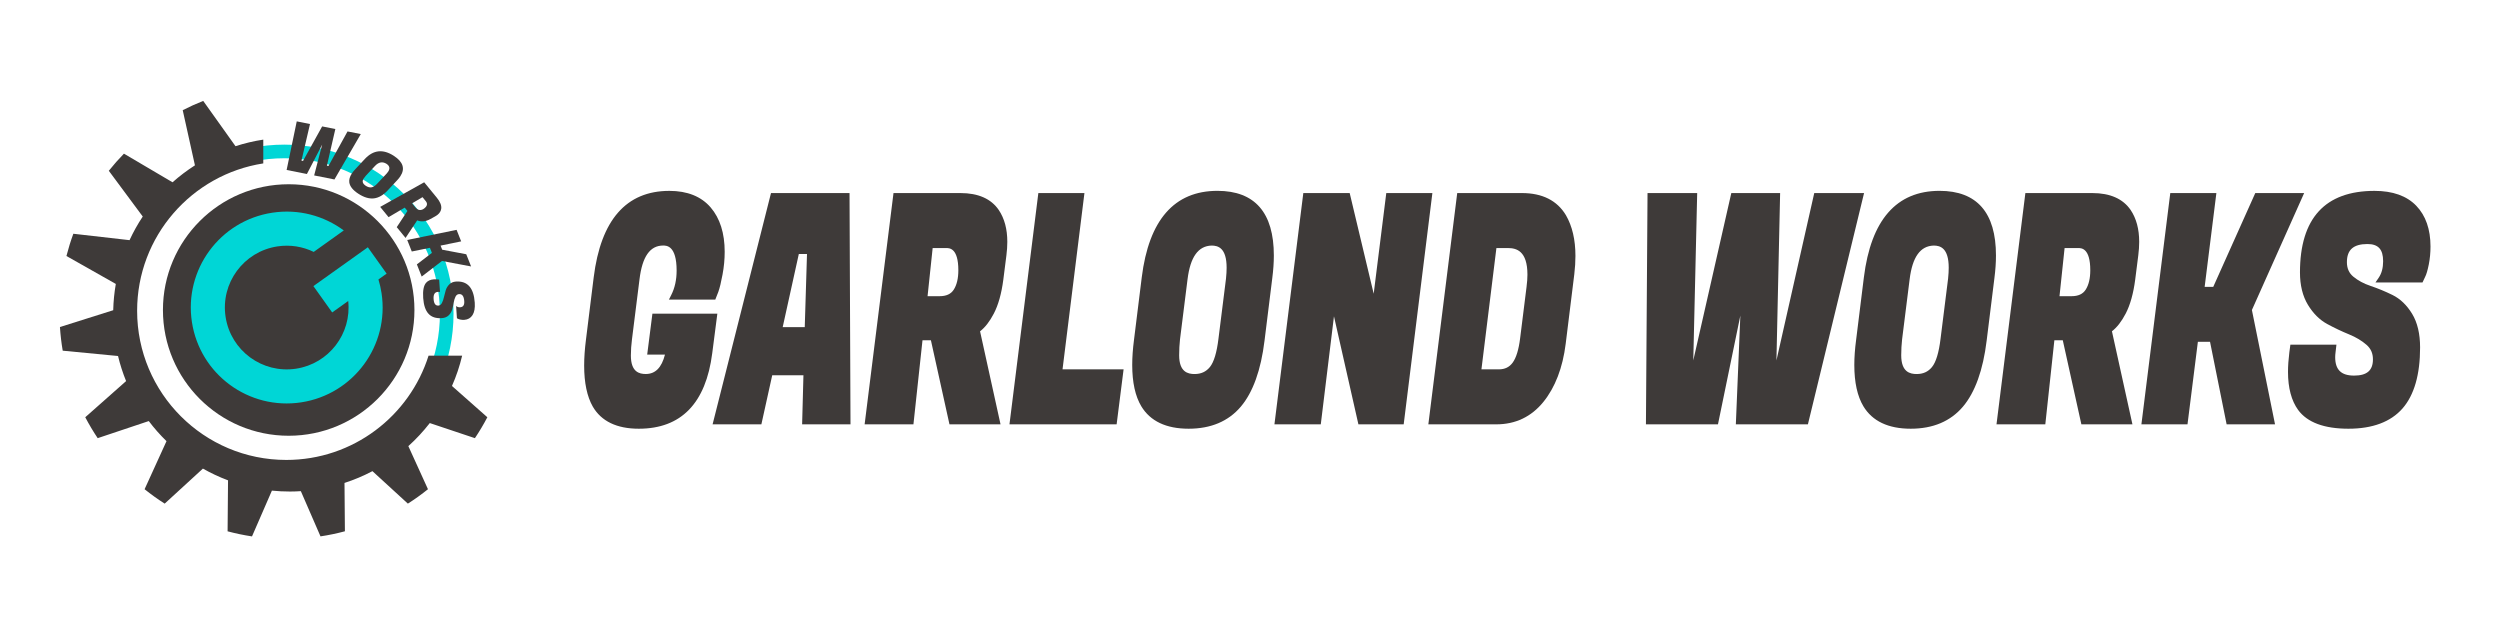
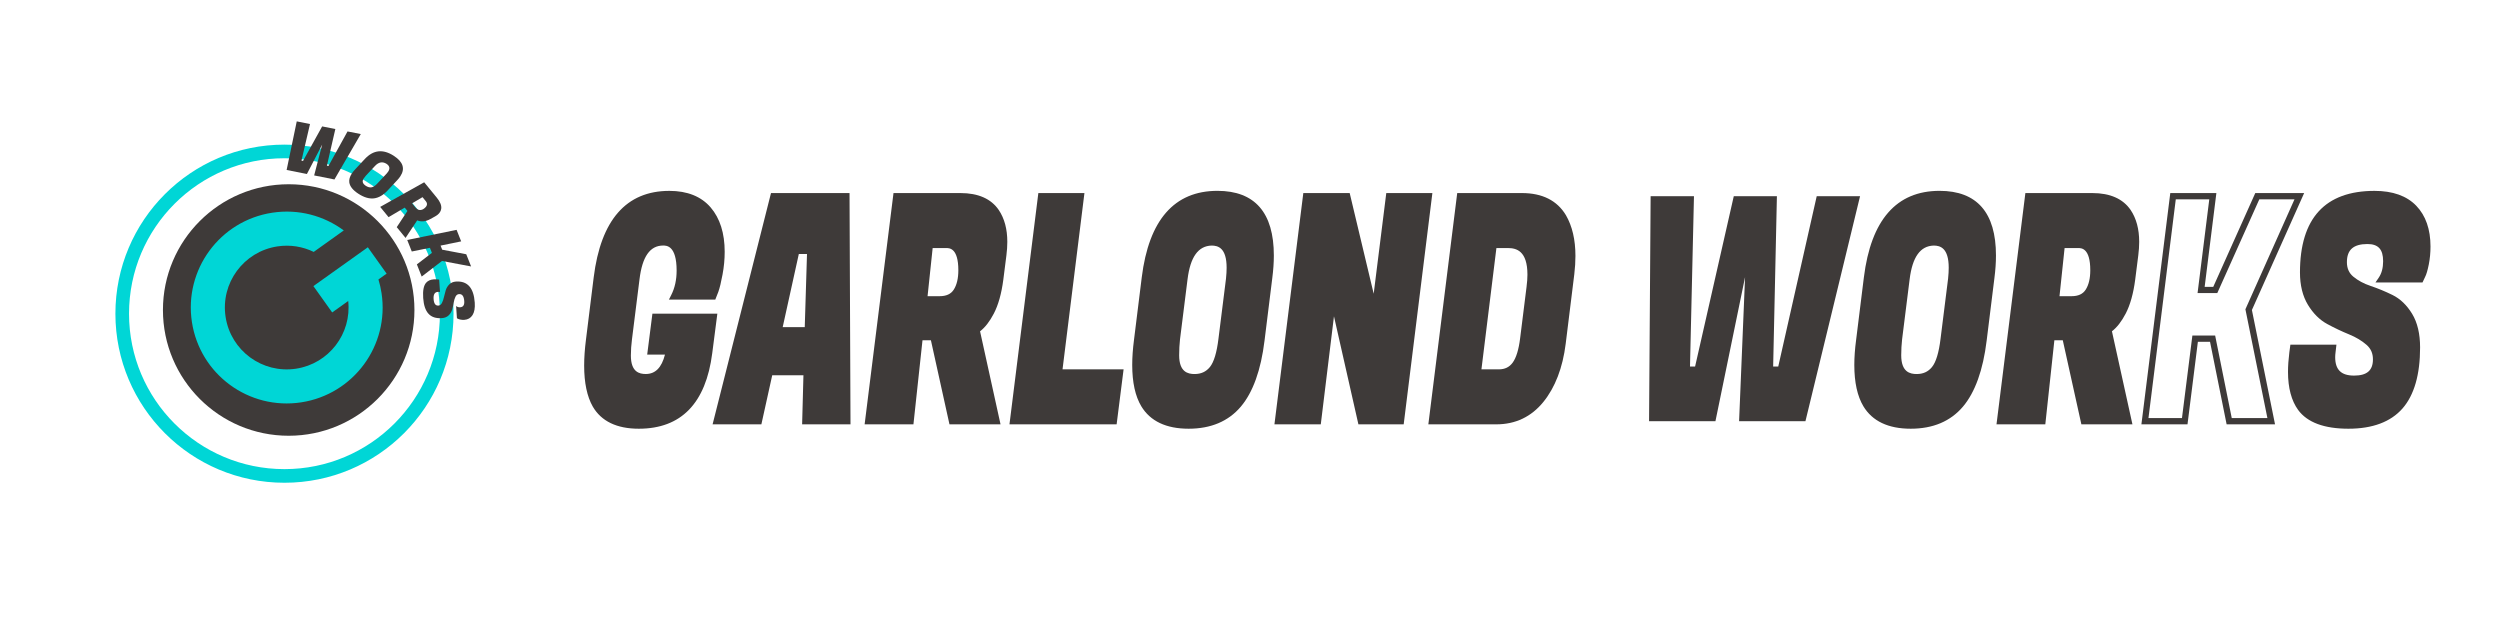
<svg xmlns="http://www.w3.org/2000/svg" version="1.1" id="レイヤー_1" x="0px" y="0px" viewBox="0 0 800 200" style="enable-background:new 0 0 800 200;" xml:space="preserve">
  <style type="text/css">
	.st0{fill:#00D6D6;}
	.st1{fill:#3E3A39;}
</style>
  <g id="レイヤー_1">
    <g>
      <g>
        <circle class="st0" cx="91.5" cy="98.5" r="35.5" />
      </g>
      <g>
        <g>
          <g>
            <path class="st1" d="M204.42,136.19c-6.7,0-11.32-2.2-13.87-6.6c-1.75-3.07-2.62-7.27-2.62-12.6c0-2.47,0.19-5.17,0.57-8.1       l2.48-20c2.22-17.87,9.95-26.81,23.21-26.81c5.47,0,9.63,1.65,12.46,4.95c2.83,3.3,4.25,7.82,4.25,13.55       c0,2.33-0.22,4.7-0.67,7.1c-0.45,2.4-0.88,4.2-1.31,5.4l-0.71,1.8h-12.53c1.23-2.4,1.84-5.17,1.84-8.3c0-6-1.77-9-5.31-9       c-4.77,0-7.62,3.9-8.56,11.7l-2.41,19.2c-0.24,1.8-0.35,3.57-0.35,5.3c0,4.6,1.92,6.9,5.77,6.9c3.84,0,6.31-2.73,7.4-8.2h-5.8       l1.42-11.1h18.75l-1.13,8.6l-0.35,2.9C224.94,128.42,217.44,136.19,204.42,136.19z" />
            <path class="st1" d="M204.42,137.19c-7.05,0-12.01-2.39-14.74-7.1c-1.83-3.21-2.75-7.62-2.75-13.1c0-2.5,0.19-5.27,0.57-8.23       l2.48-20c2.28-18.37,10.42-27.68,24.21-27.68c5.75,0,10.2,1.78,13.22,5.3c2.98,3.47,4.49,8.25,4.49,14.2       c0,2.38-0.23,4.83-0.69,7.28c-0.46,2.48-0.9,4.29-1.35,5.55l-0.97,2.47h-14.84l0.74-1.46c1.15-2.25,1.73-4.89,1.73-7.85       c0-8-3.24-8-4.31-8c-4.21,0-6.69,3.54-7.57,10.82l-2.41,19.21c-0.23,1.75-0.35,3.49-0.35,5.18c0,5.29,2.72,5.9,4.77,5.9       c3.05,0,5.07-2.03,6.14-6.2h-5.69l1.67-13.1h20.78l-1.63,12.62C225.87,129.06,217.96,137.19,204.42,137.19z M214.18,63.08       c-12.79,0-20.06,8.48-22.22,25.93l-2.48,20c-0.37,2.88-0.56,5.56-0.56,7.98c0,5.13,0.84,9.21,2.49,12.11       c2.37,4.1,6.63,6.1,13,6.1c12.55,0,19.59-7.34,21.51-22.43l0.35-2.89l0.98-7.48h-16.73l-1.16,9.1h5.89l-0.24,1.19       c-1.19,5.98-4.01,9.01-8.38,9.01c-3.09,0-6.77-1.37-6.77-7.9c0-1.77,0.12-3.6,0.36-5.43l2.41-19.2       c1.01-8.34,4.22-12.58,9.56-12.58c2.88,0,6.31,1.74,6.31,10c0,2.67-0.43,5.12-1.29,7.3h10.3l0.46-1.17       c0.39-1.11,0.82-2.88,1.26-5.22c0.43-2.33,0.66-4.66,0.66-6.92c0-5.46-1.35-9.8-4.01-12.9       C223.26,64.63,219.32,63.08,214.18,63.08z" />
          </g>
          <g>
            <path class="st1" d="M257.71,134.79l0.42-15.7h-11.82l-3.47,15.7h-13.52l18.19-72.01h23.36l0.28,72.01H257.71z M254.81,80.28       l-5.59,25.4h9.27l0.78-25.4H254.81z" />
            <path class="st1" d="M272.16,135.79h-15.48l0.42-15.7h-9.99l-3.47,15.7h-15.61l18.69-74.01h25.13L272.16,135.79z        M258.73,133.79h11.42l-0.28-70.01h-21.58l-17.68,70.01h11.43l3.47-15.7h13.65L258.73,133.79z M259.46,106.69h-11.49l6.03-27.4       h6.29L259.46,106.69z M250.46,104.69h7.06l0.72-23.4h-2.62L250.46,104.69z" />
          </g>
          <g>
            <path class="st1" d="M307.32,62.78c5.38,0,9.2,1.67,11.47,5c1.7,2.53,2.55,5.74,2.55,9.6c0,1.33-0.1,2.73-0.28,4.2l-0.99,7.8       c-0.57,4.33-1.55,7.84-2.94,10.5c-1.39,2.67-2.94,4.57-4.64,5.7l6.44,29.21h-14.3l-5.94-26.91h-4.39l-2.9,26.91h-13.59       l8.99-72.01H307.32z M302.86,78.38h-5.31l-1.84,17.4h4.95c2.5,0,4.29-0.85,5.38-2.55c1.08-1.7,1.63-3.95,1.63-6.75       C307.67,81.08,306.07,78.38,302.86,78.38z" />
            <path class="st1" d="M320.17,135.79h-16.34l-5.94-26.91h-2.69l-2.9,26.91h-15.62l9.24-74.01h21.41c5.71,0,9.84,1.83,12.29,5.44       c1.81,2.7,2.72,6.11,2.72,10.16c0,1.36-0.1,2.82-0.29,4.33l-0.99,7.8c-0.58,4.43-1.6,8.08-3.04,10.84       c-1.31,2.52-2.79,4.42-4.4,5.67L320.17,135.79z M305.43,133.79h12.25l-6.32-28.66l0.57-0.38c1.55-1.03,3-2.83,4.3-5.33       c1.33-2.55,2.28-5.97,2.83-10.17l0.99-7.8c0.18-1.42,0.28-2.79,0.28-4.07c0-3.65-0.8-6.69-2.38-9.04       c-2.08-3.06-5.56-4.56-10.63-4.56h-19.64l-8.74,70.01h11.56l2.9-26.91h6.09L305.43,133.79z M300.67,96.78h-6.07l2.05-19.4h6.21       c2.65,0,5.81,1.58,5.81,9.1c0,2.98-0.6,5.43-1.78,7.29C305.61,95.77,303.52,96.78,300.67,96.78z M296.82,94.78h3.84       c2.15,0,3.64-0.68,4.54-2.09c0.98-1.53,1.47-3.62,1.47-6.21c0-7.1-2.87-7.1-3.81-7.1h-4.41L296.82,94.78z" />
          </g>
          <g>
            <path class="st1" d="M356.44,134.79h-32.27l8.99-72.01h12.74l-7.01,56.41h19.53L356.44,134.79z" />
            <path class="st1" d="M357.32,135.79h-34.29l9.24-74.01h14.75l-7.01,56.41h19.54L357.32,135.79z M325.29,133.79h30.26l1.73-13.6       h-19.53l7.01-56.41h-10.72L325.29,133.79z" />
          </g>
          <g>
-             <path class="st1" d="M389.56,62.08c11.37,0,17.06,6.57,17.06,19.7c0,2.2-0.17,4.57-0.5,7.1l-2.48,20       c-1.13,9.27-3.59,16.14-7.36,20.6c-3.78,4.47-9.08,6.7-15.92,6.7c-6.84,0-11.61-2.23-14.3-6.7c-1.84-3.07-2.76-7.3-2.76-12.7       c0-2.4,0.19-5.03,0.57-7.9l2.48-20C368.56,71.01,376.3,62.08,389.56,62.08z M382.27,120.69c2.36,0,4.25-0.87,5.66-2.6       c1.42-1.73,2.41-4.93,2.97-9.6l2.41-19.2c0.14-1.33,0.21-2.53,0.21-3.6c0-5.4-1.94-8.1-5.8-8.1c-4.86,0.13-7.76,4.04-8.71,11.7       l-2.41,19.2c-0.19,1.67-0.28,3.4-0.28,5.2C376.32,118.36,378.3,120.69,382.27,120.69z" />
+             <path class="st1" d="M389.56,62.08c11.37,0,17.06,6.57,17.06,19.7c0,2.2-0.17,4.57-0.5,7.1l-2.48,20       c-1.13,9.27-3.59,16.14-7.36,20.6c-3.78,4.47-9.08,6.7-15.92,6.7c-6.84,0-11.61-2.23-14.3-6.7c-1.84-3.07-2.76-7.3-2.76-12.7       c0-2.4,0.19-5.03,0.57-7.9l2.48-20C368.56,71.01,376.3,62.08,389.56,62.08z M382.27,120.69c2.36,0,4.25-0.87,5.66-2.6       c1.42-1.73,2.41-4.93,2.97-9.6l2.41-19.2c0.14-1.33,0.21-2.53,0.21-3.6c0-5.4-1.94-8.1-5.8-8.1c-4.86,0.13-7.76,4.04-8.71,11.7       l-2.41,19.2C376.32,118.36,378.3,120.69,382.27,120.69z" />
            <path class="st1" d="M380.36,137.19c-7.18,0-12.28-2.42-15.15-7.19c-1.93-3.21-2.9-7.66-2.9-13.22c0-2.44,0.19-5.14,0.57-8.03       l2.48-20c2.28-18.37,10.42-27.68,24.21-27.68c11.98,0,18.06,6.97,18.06,20.7c0,2.23-0.17,4.66-0.5,7.23l-2.48,20       c-1.15,9.42-3.7,16.53-7.59,21.13C393.09,134.82,387.47,137.19,380.36,137.19z M389.56,63.08c-12.79,0-20.06,8.48-22.22,25.93       l-2.48,20c-0.37,2.81-0.56,5.43-0.56,7.78c0,5.19,0.88,9.29,2.62,12.19c2.52,4.18,6.91,6.22,13.44,6.22       c6.5,0,11.6-2.14,15.16-6.35c3.63-4.29,6.03-11.05,7.13-20.08l2.48-20.01c0.32-2.49,0.49-4.84,0.49-6.98       C405.61,69.2,400.36,63.08,389.56,63.08z M382.27,121.69c-3.17,0-6.94-1.39-6.94-8c0-1.83,0.1-3.62,0.29-5.31l2.41-19.22       c1.01-8.2,4.26-12.43,9.67-12.58c0,0,0,0,0,0c3.13,0,6.83,1.58,6.83,9.1c0,1.1-0.07,2.34-0.22,3.71l-2.41,19.22       c-0.59,4.9-1.64,8.21-3.19,10.11C387.1,120.69,384.93,121.69,382.27,121.69z M387.72,78.58c-4.3,0.12-6.83,3.66-7.71,10.82       l-2.41,19.21c-0.18,1.61-0.27,3.32-0.27,5.08c0,5.38,2.82,6,4.94,6c2.06,0,3.66-0.73,4.89-2.23c1.29-1.58,2.21-4.64,2.75-9.09       l2.41-19.21c0.13-1.27,0.2-2.45,0.2-3.48C392.52,79.32,389.78,78.58,387.72,78.58z" />
          </g>
          <g>
            <path class="st1" d="M457.21,62.78l-8.92,72.01h-12.81l-8.92-39.41l-4.81,39.41h-12.81l8.99-72.01h13.16l8.78,36.81l4.6-36.81       H457.21z" />
            <path class="st1" d="M449.18,135.79h-14.49l-7.82-34.57l-4.22,34.57h-14.83l9.24-74.01h14.84l7.68,32.21l4.03-32.21h14.75       L449.18,135.79z M436.29,133.79h11.13l8.67-70.01h-10.72l-5.18,41.41l-9.87-41.41h-11.49l-8.74,70.01h10.79l5.4-44.24       L436.29,133.79z" />
          </g>
          <g>
            <path class="st1" d="M487.01,62.78c6.18,0,10.59,2.2,13.23,6.6c1.93,3.33,2.9,7.5,2.9,12.5c0,1.8-0.12,3.7-0.35,5.7l-2.76,22.3       c-0.94,7.54-3.26,13.57-6.94,18.1c-3.68,4.54-8.45,6.8-14.3,6.8h-20.59l8.99-72.01H487.01z M482.55,78.38h-4.6l-5.03,40.81       h6.72c2.22,0,3.95-0.85,5.2-2.55c1.25-1.7,2.11-4.48,2.58-8.35l2.05-16.4c0.19-1.47,0.28-2.8,0.28-4       C489.77,81.55,487.36,78.38,482.55,78.38z" />
            <path class="st1" d="M478.8,135.79h-21.73l9.24-74.01h20.7c6.53,0,11.27,2.38,14.09,7.09c2.02,3.49,3.04,7.86,3.04,13.02       c0,1.83-0.12,3.79-0.36,5.82l-2.76,22.31c-0.96,7.69-3.37,13.95-7.15,18.61C490.01,133.38,484.94,135.79,478.8,135.79z        M459.34,133.79h19.46c5.59,0,10.01-2.1,13.52-6.43c3.54-4.36,5.8-10.29,6.72-17.6l2.76-22.3c0.23-1.95,0.35-3.83,0.35-5.58       c0-4.8-0.93-8.83-2.77-12c-2.46-4.1-6.51-6.1-12.37-6.1h-18.93L459.34,133.79z M479.65,120.19h-7.85l5.27-42.81h5.48       c3.75,0,8.22,1.82,8.22,10.5c0,1.23-0.1,2.62-0.29,4.13l-2.05,16.4c-0.5,4.08-1.4,6.96-2.77,8.82       C484.21,119.19,482.19,120.19,479.65,120.19z M474.06,118.19h5.59c1.9,0,3.34-0.7,4.4-2.14c1.14-1.55,1.95-4.2,2.4-7.88       l2.05-16.41c0.18-1.43,0.28-2.73,0.28-3.88c0-7.62-3.55-8.5-6.22-8.5h-3.71L474.06,118.19z" />
          </g>
          <g>
            <path class="st1" d="M568.61,62.78l-1.2,54.51h1.63l12.31-54.51h13.87l-17.48,72.01h-21.23l1.91-46.11l-9.48,46.11H527.7       l0.5-72.01h13.87l-1.27,54.51h1.63l12.38-54.51H568.61z" />
-             <path class="st1" d="M578.53,135.79h-23.06l1.44-34.8l-7.16,34.8H526.7l0.51-74.01h15.89l-1.25,53.56l12.17-53.56h15.62       l-1.18,53.56l12.1-53.56h15.94L578.53,135.79z M557.55,133.79h19.4l17-70.01h-11.8l-12.31,54.51h-3.45l1.2-54.51h-11.98       l-12.38,54.51h-3.45l1.27-54.51h-11.85l-0.48,70.01h19.41l9.32-45.31l1.98,0.24L557.55,133.79z" />
          </g>
          <g>
            <path class="st1" d="M620.63,62.08c11.37,0,17.06,6.57,17.06,19.7c0,2.2-0.17,4.57-0.5,7.1l-2.48,20       c-1.13,9.27-3.59,16.14-7.36,20.6c-3.78,4.47-9.08,6.7-15.92,6.7c-6.84,0-11.61-2.23-14.3-6.7c-1.84-3.07-2.76-7.3-2.76-12.7       c0-2.4,0.19-5.03,0.57-7.9l2.48-20C599.63,71.01,607.37,62.08,620.63,62.08z M613.34,120.69c2.36,0,4.25-0.87,5.66-2.6       c1.42-1.73,2.41-4.93,2.97-9.6l2.41-19.2c0.14-1.33,0.21-2.53,0.21-3.6c0-5.4-1.94-8.1-5.8-8.1c-4.86,0.13-7.76,4.04-8.71,11.7       l-2.41,19.2c-0.19,1.67-0.28,3.4-0.28,5.2C607.39,118.36,609.38,120.69,613.34,120.69z" />
            <path class="st1" d="M611.43,137.19c-7.18,0-12.28-2.42-15.15-7.19c-1.93-3.21-2.9-7.66-2.9-13.22c0-2.43,0.19-5.14,0.58-8.03       l2.48-20c2.28-18.37,10.42-27.68,24.21-27.68c11.98,0,18.06,6.97,18.06,20.7c0,2.23-0.17,4.67-0.5,7.23l-2.48,20       c-1.15,9.42-3.7,16.53-7.59,21.13C624.16,134.82,618.55,137.19,611.43,137.19z M620.63,63.08c-12.79,0-20.06,8.48-22.22,25.93       l-2.48,20c-0.37,2.82-0.56,5.43-0.56,7.78c0,5.19,0.88,9.29,2.62,12.19c2.52,4.18,6.91,6.22,13.44,6.22       c6.5,0,11.6-2.14,15.16-6.35c3.63-4.3,6.03-11.05,7.13-20.08l2.48-20.01c0.32-2.48,0.49-4.83,0.49-6.98       C636.69,69.2,631.43,63.08,620.63,63.08z M613.34,121.69c-3.17,0-6.95-1.39-6.95-8c0-1.83,0.1-3.61,0.29-5.31l2.41-19.22       c1.01-8.2,4.26-12.43,9.67-12.58h0c3.13,0,6.83,1.58,6.83,9.1c0,1.1-0.07,2.35-0.22,3.71l-2.41,19.22       c-0.59,4.9-1.64,8.21-3.19,10.11C618.17,120.69,616,121.69,613.34,121.69z M618.79,78.58c-4.3,0.12-6.83,3.66-7.71,10.82       l-2.41,19.21c-0.18,1.61-0.28,3.33-0.28,5.08c0,5.38,2.82,6,4.95,6c2.06,0,3.66-0.73,4.89-2.23c1.29-1.58,2.21-4.63,2.75-9.09       l2.41-19.21c0.13-1.27,0.2-2.45,0.2-3.48C623.59,79.32,620.85,78.58,618.79,78.58z" />
          </g>
          <g>
            <path class="st1" d="M669.53,62.78c5.38,0,9.2,1.67,11.46,5c1.7,2.53,2.55,5.74,2.55,9.6c0,1.33-0.09,2.73-0.28,4.2l-0.99,7.8       c-0.57,4.33-1.55,7.84-2.94,10.5c-1.39,2.67-2.94,4.57-4.64,5.7l6.44,29.21h-14.3l-5.95-26.91h-4.39l-2.9,26.91h-13.59       l8.99-72.01H669.53z M665.07,78.38h-5.31l-1.84,17.4h4.95c2.5,0,4.29-0.85,5.38-2.55c1.08-1.7,1.63-3.95,1.63-6.75       C669.89,81.08,668.28,78.38,665.07,78.38z" />
            <path class="st1" d="M682.38,135.79h-16.34l-5.95-26.91h-2.69l-2.9,26.91h-15.62l9.24-74.01h21.41c5.7,0,9.84,1.83,12.29,5.44       c1.81,2.69,2.72,6.11,2.72,10.16c0,1.37-0.1,2.82-0.29,4.33l-0.99,7.8c-0.58,4.43-1.6,8.08-3.04,10.84       c-1.31,2.52-2.79,4.42-4.4,5.66L682.38,135.79z M667.65,133.79h12.25l-6.32-28.66l0.57-0.38c1.55-1.03,3-2.83,4.3-5.33       c1.33-2.55,2.28-5.97,2.83-10.17l0.99-7.8c0.18-1.42,0.28-2.79,0.28-4.07c0-3.65-0.8-6.69-2.38-9.04       c-2.08-3.06-5.56-4.56-10.63-4.56h-19.64l-8.74,70.01h11.56l2.9-26.91h6.09L667.65,133.79z M662.88,96.78h-6.07l2.05-19.4h6.21       c2.65,0,5.81,1.58,5.81,9.1c0,2.98-0.6,5.43-1.79,7.29C667.83,95.77,665.73,96.78,662.88,96.78z M659.04,94.78h3.84       c2.15,0,3.64-0.68,4.54-2.09c0.98-1.53,1.47-3.62,1.47-6.21c0-7.1-2.87-7.1-3.81-7.1h-4.41L659.04,94.78z" />
          </g>
          <g>
-             <path class="st1" d="M735.78,62.78l-16.21,36.31l7.22,35.71h-13.45l-5.31-26.41h-5.59l-3.33,26.41h-12.74l8.99-72.01h12.74       l-3.75,30.01h4.53l13.45-30.01H735.78z" />
            <path class="st1" d="M728.01,135.79h-15.49l-5.31-26.41h-3.89L700,135.79h-14.75l9.24-74.01h14.75l-3.75,30.01h2.75       l13.45-30.01h15.64L720.61,99.2L728.01,135.79z M714.16,133.79h11.41l-7.04-34.82l15.71-35.19h-11.26l-13.45,30.01h-6.31       l3.75-30.01h-10.72l-8.74,70.01h10.72l3.33-26.41h7.29L714.16,133.79z" />
          </g>
          <g>
            <path class="st1" d="M746.25,114.29c0,4.6,2.35,6.9,7.04,6.9c4.69,0,7.04-2.07,7.04-6.2c0-2.2-0.8-4-2.41-5.4       c-1.6-1.4-3.55-2.57-5.84-3.5c-2.29-0.93-4.58-2.02-6.87-3.25c-2.29-1.23-4.24-3.17-5.84-5.8c-1.6-2.63-2.41-5.92-2.41-9.85       c0-16.74,7.62-25.1,22.86-25.1c5.57,0,9.78,1.48,12.63,4.45c2.85,2.97,4.28,7.09,4.28,12.35c0,1.93-0.18,3.79-0.53,5.55       c-0.35,1.77-0.72,3.02-1.1,3.75l-0.57,1.2h-12.53c1.04-1.53,1.56-3.47,1.56-5.8c0-4.33-2.01-6.5-6.02-6.5       c-5.05,0-7.57,2.27-7.57,6.8c0,2.27,0.8,4.07,2.41,5.4c1.6,1.33,3.55,2.38,5.84,3.15c2.29,0.77,4.59,1.72,6.9,2.85       c2.31,1.13,4.27,3.02,5.87,5.65c1.6,2.63,2.41,6.05,2.41,10.25c0,8.47-1.79,14.75-5.38,18.85c-3.59,4.1-9.11,6.15-16.56,6.15       c-7.46,0-12.55-1.87-15.29-5.6c-2.03-2.8-3.04-6.67-3.04-11.6c0-1.87,0.14-3.9,0.42-6.1l0.21-1.6h12.74l-0.14,1.2       C746.3,113.16,746.25,113.75,746.25,114.29z" />
            <path class="st1" d="M751.49,137.19c-7.76,0-13.17-2.02-16.09-6.01c-2.15-2.96-3.24-7.06-3.24-12.19c0-1.9,0.15-4,0.43-6.23       l0.33-2.47h14.74l-0.27,2.32c-0.09,0.64-0.13,1.2-0.13,1.68c0,4.03,1.92,5.9,6.04,5.9s6.04-1.65,6.04-5.2       c0-1.92-0.67-3.44-2.06-4.65c-1.51-1.32-3.38-2.44-5.56-3.33c-2.31-0.94-4.65-2.05-6.96-3.3c-2.44-1.31-4.53-3.38-6.22-6.16       c-1.69-2.78-2.55-6.27-2.55-10.37c0-17.32,8.03-26.1,23.86-26.1c5.82,0,10.31,1.6,13.35,4.76c3.03,3.15,4.56,7.54,4.56,13.05       c0,1.99-0.19,3.92-0.55,5.75c-0.38,1.87-0.76,3.19-1.19,4.01l-0.82,1.74h-15.05l1.06-1.56c0.92-1.36,1.39-3.12,1.39-5.24       c0-3.8-1.55-5.5-5.02-5.5c-4.48,0-6.57,1.84-6.57,5.8c0,1.97,0.67,3.49,2.04,4.63c1.5,1.25,3.36,2.25,5.52,2.97       c2.32,0.78,4.68,1.75,7.02,2.9c2.48,1.22,4.59,3.24,6.29,6.03c1.69,2.78,2.55,6.41,2.55,10.77c0,8.68-1.89,15.24-5.62,19.51       C765.03,135.01,759.21,137.19,751.49,137.19z M734.67,112.29l-0.1,0.73c-0.28,2.14-0.42,4.15-0.42,5.97       c0,4.7,0.96,8.4,2.85,11.01c2.52,3.44,7.39,5.19,14.48,5.19c7.12,0,12.44-1.96,15.81-5.81c3.4-3.89,5.13-10.02,5.13-18.2       c0-3.99-0.76-7.27-2.26-9.73c-1.5-2.45-3.33-4.23-5.46-5.27c-2.26-1.11-4.54-2.05-6.78-2.8c-2.4-0.8-4.47-1.92-6.16-3.33       c-1.84-1.52-2.77-3.6-2.77-6.17c0-3.56,1.49-7.8,8.57-7.8c3.2,0,7.02,1.3,7.02,7.5c0,1.8-0.3,3.41-0.88,4.8h10.22l0.3-0.63       c0.24-0.48,0.61-1.44,1.02-3.52c0.34-1.7,0.51-3.5,0.51-5.35c0-4.98-1.35-8.9-4-11.66c-2.65-2.75-6.65-4.14-11.91-4.14       c-14.71,0-21.86,7.88-21.86,24.1c0,3.73,0.76,6.87,2.26,9.33c1.5,2.47,3.34,4.3,5.46,5.44c2.25,1.21,4.52,2.29,6.77,3.21       c2.38,0.97,4.44,2.21,6.12,3.67c1.82,1.59,2.75,3.66,2.75,6.16c0,3.29-1.4,7.2-8.04,7.2c-5.26,0-8.04-2.73-8.04-7.9       c0-0.58,0.05-1.23,0.15-1.94l0.01-0.06H734.67z" />
          </g>
        </g>
      </g>
      <g>
        <g>
          <g>
            <path class="st0" d="M91.03,46.28c-29.88,0-54.1,24.22-54.1,54.1s24.22,54.1,54.1,54.1s54.1-24.22,54.1-54.1       S120.91,46.28,91.03,46.28z M91.03,150.12c-27.47,0-49.74-22.27-49.74-49.74s22.27-49.74,49.74-49.74s49.74,22.27,49.74,49.74       S118.5,150.12,91.03,150.12z" />
          </g>
          <g>
-             <path class="st1" d="M20.07,112.22c-0.43-2.48-0.72-5.01-0.89-7.57l17.05-5.38c0.07-2.86,0.35-5.67,0.83-8.41l-15.8-8.94       c0.62-2.42,1.35-4.8,2.21-7.12l17.98,2.05c1.22-2.63,2.63-5.16,4.23-7.56L34.82,54.65c1.52-1.91,3.14-3.74,4.84-5.48       l15.55,9.16c2.24-1.99,4.63-3.8,7.17-5.42l-3.91-17.65c2.13-1.09,4.32-2.09,6.56-2.97l10.33,14.49       c2.87-0.93,5.84-1.64,8.89-2.1v7.61C61.38,55.84,43.88,75.6,43.88,99.45c0,26.36,21.37,47.73,47.73,47.73       c21.36,0,39.43-14.03,45.53-33.37h10.75c-0.8,3.36-1.89,6.6-3.26,9.7l11.32,10.01c-1.21,2.31-2.54,4.54-3.98,6.69l-14.44-4.83       c-2.07,2.66-4.36,5.13-6.86,7.38l6.28,13.79c-2.06,1.65-4.2,3.19-6.43,4.61l-11.34-10.39c-2.84,1.5-5.83,2.76-8.94,3.77       l0.13,15.47c-2.55,0.68-5.15,1.23-7.81,1.63l-6.29-14.47c-1.15,0.07-2.3,0.12-3.46,0.12c-1.96,0-3.89-0.1-5.8-0.29l-6.37,14.65       c-2.65-0.4-5.26-0.95-7.81-1.63l0.14-16.31c-2.79-1.04-5.48-2.31-8.04-3.76L52.7,161.16c-2.23-1.42-4.38-2.96-6.43-4.61       l7.01-15.38c-2.05-2-3.95-4.14-5.67-6.43l-16.35,5.47c-1.44-2.15-2.77-4.39-3.98-6.69l13.07-11.57       c-1.05-2.59-1.92-5.27-2.58-8.03L20.07,112.22z" />
-           </g>
+             </g>
          <g>
            <path class="st1" d="M92.38,58.96c-22.22,0-40.24,18.02-40.24,40.24s18.02,40.24,40.24,40.24c22.22,0,40.24-18.02,40.24-40.24       S114.61,58.96,92.38,58.96z M96.39,128.75c-16.76,2.56-32.42-8.94-34.98-25.7c-2.56-16.76,8.94-32.42,25.7-34.98       c8.42-1.29,16.55,0.97,22.9,5.67l-9.62,6.87c-3.49-1.7-7.51-2.39-11.63-1.76C77.95,80.5,70.53,90.6,72.19,101.41       c1.65,10.81,11.75,18.22,22.56,16.57c10.51-1.61,17.8-11.2,16.68-21.66l-5.13,3.66l-6.01-8.43l17.42-12.42l6.01,8.43       l-2.62,1.87c0.43,1.41,0.77,2.86,0.99,4.35C124.65,110.52,113.15,126.19,96.39,128.75z" />
          </g>
        </g>
      </g>
      <g>
        <g>
          <g>
            <path class="st1" d="M107.31,41.29l-2.7,11.72l0.5,0.1l6.1-11.05l4.24,0.84l-8.43,14.53l-6.49-1.29l2.56-9.86l-4.88,9.4       l-6.49-1.29l3.24-15.55l4.24,0.84l-2.73,11.72l0.5,0.1l6.12-11.05L107.31,41.29z" />
          </g>
          <g>
            <path class="st1" d="M126.03,49.87c2.97,1.93,3.67,4.12,2.08,6.54c-0.27,0.41-0.59,0.82-0.98,1.23l-3.06,3.28       c-1.41,1.52-2.88,2.37-4.4,2.56c-1.52,0.18-3.18-0.31-4.97-1.47c-1.79-1.16-2.76-2.39-2.93-3.67       c-0.11-0.88,0.16-1.82,0.81-2.82c0.29-0.44,0.66-0.9,1.1-1.36l3.06-3.28C119.47,47.95,122.56,47.62,126.03,49.87z        M117.07,59.47c0.62,0.4,1.21,0.56,1.79,0.48c0.58-0.08,1.22-0.5,1.93-1.27l2.94-3.14c0.2-0.22,0.36-0.43,0.49-0.63       c0.65-1,0.47-1.83-0.54-2.49c-1.29-0.8-2.51-0.57-3.68,0.68l-2.94,3.14c-0.25,0.28-0.48,0.58-0.7,0.91       C115.8,58.02,116.03,58.79,117.07,59.47z" />
          </g>
          <g>
            <path class="st1" d="M139.79,63.27c1.06,1.3,1.53,2.45,1.41,3.47c-0.1,0.76-0.48,1.42-1.14,1.96       c-0.23,0.19-0.49,0.36-0.77,0.52l-1.53,0.85c-0.85,0.47-1.64,0.72-2.37,0.76c-0.73,0.04-1.36-0.07-1.89-0.32l-3.72,5.63       l-2.82-3.45l3.42-5.19l-0.87-1.06l-5.17,3.05l-2.68-3.28l14.08-7.88L139.79,63.27z M136.25,64.37l-1.05-1.28l-3.34,1.98       l0.98,1.2c0.49,0.6,0.99,0.92,1.5,0.94c0.5,0.02,1-0.16,1.47-0.55C136.74,65.91,136.88,65.15,136.25,64.37z" />
          </g>
          <g>
            <path class="st1" d="M150.75,85.26l-9.31-1.75l-6.5,4.99l-1.54-3.9l4.81-3.68l-0.64-1.62l-5.8,1.18l-1.46-3.69l15.8-3.24       l1.46,3.69l-6.59,1.35l0.52,1.31l7.7,1.46L150.75,85.26z" />
          </g>
          <g>
            <path class="st1" d="M140.12,93.4c-1.01,0.07-1.47,0.83-1.37,2.29c0.1,1.46,0.61,2.16,1.52,2.1c0.48-0.03,0.86-0.31,1.14-0.83       c0.27-0.52,0.49-1.14,0.65-1.87c0.16-0.73,0.35-1.45,0.57-2.19c0.22-0.73,0.61-1.37,1.15-1.9c0.54-0.54,1.25-0.84,2.12-0.9       c3.68-0.25,5.69,1.99,6.02,6.73c0.12,1.73-0.12,3.06-0.71,4c-0.59,0.93-1.47,1.44-2.63,1.52c-0.43,0.03-0.84,0-1.23-0.08       c-0.4-0.08-0.68-0.18-0.85-0.28l-0.28-0.16l-0.27-3.9c0.36,0.3,0.8,0.43,1.31,0.4c0.95-0.07,1.39-0.72,1.3-1.97       c-0.11-1.57-0.66-2.32-1.66-2.25c-0.5,0.03-0.88,0.31-1.14,0.83c-0.26,0.52-0.45,1.14-0.57,1.86       c-0.12,0.72-0.28,1.45-0.48,2.19c-0.2,0.74-0.57,1.37-1.12,1.91c-0.55,0.54-1.28,0.84-2.2,0.9c-1.86,0.13-3.29-0.33-4.26-1.39       c-0.98-1.05-1.55-2.74-1.71-5.06c-0.16-2.32,0.14-3.93,0.91-4.84c0.57-0.67,1.4-1.05,2.49-1.12c0.41-0.03,0.86-0.01,1.35,0.04       l0.36,0.04l0.27,3.96l-0.27-0.03C140.37,93.39,140.24,93.39,140.12,93.4z" />
          </g>
        </g>
      </g>
    </g>
  </g>
</svg>